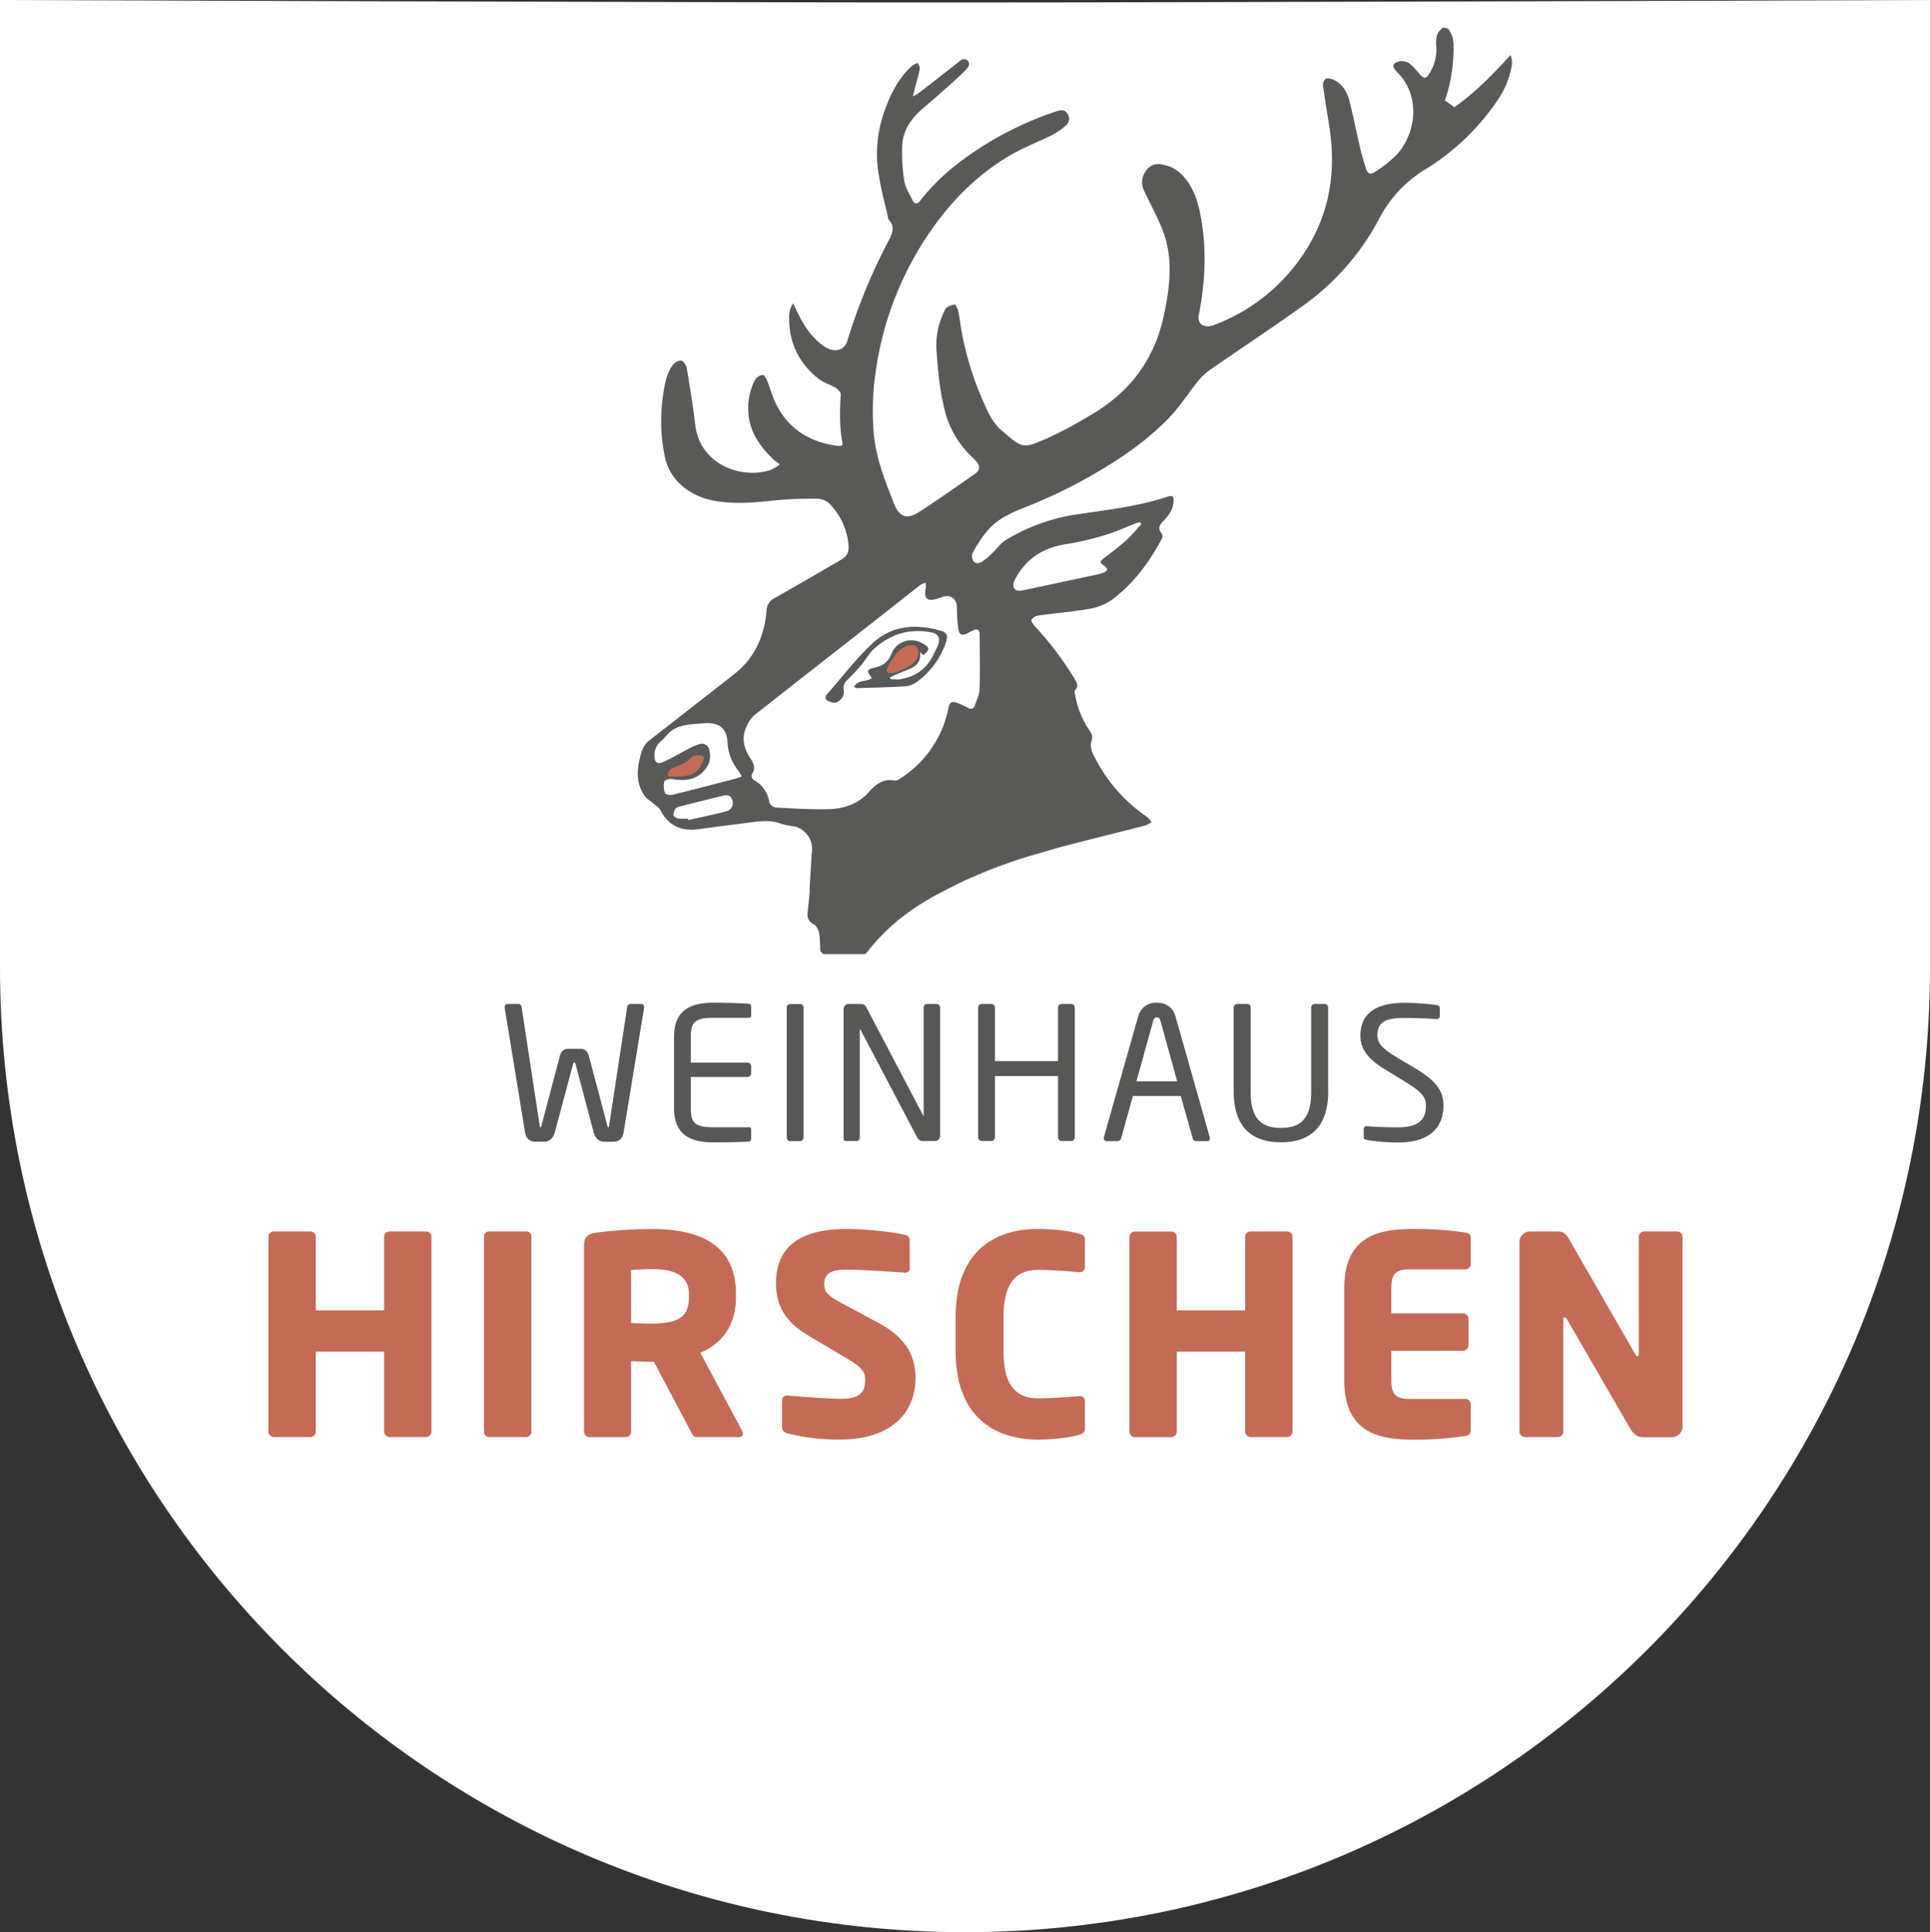
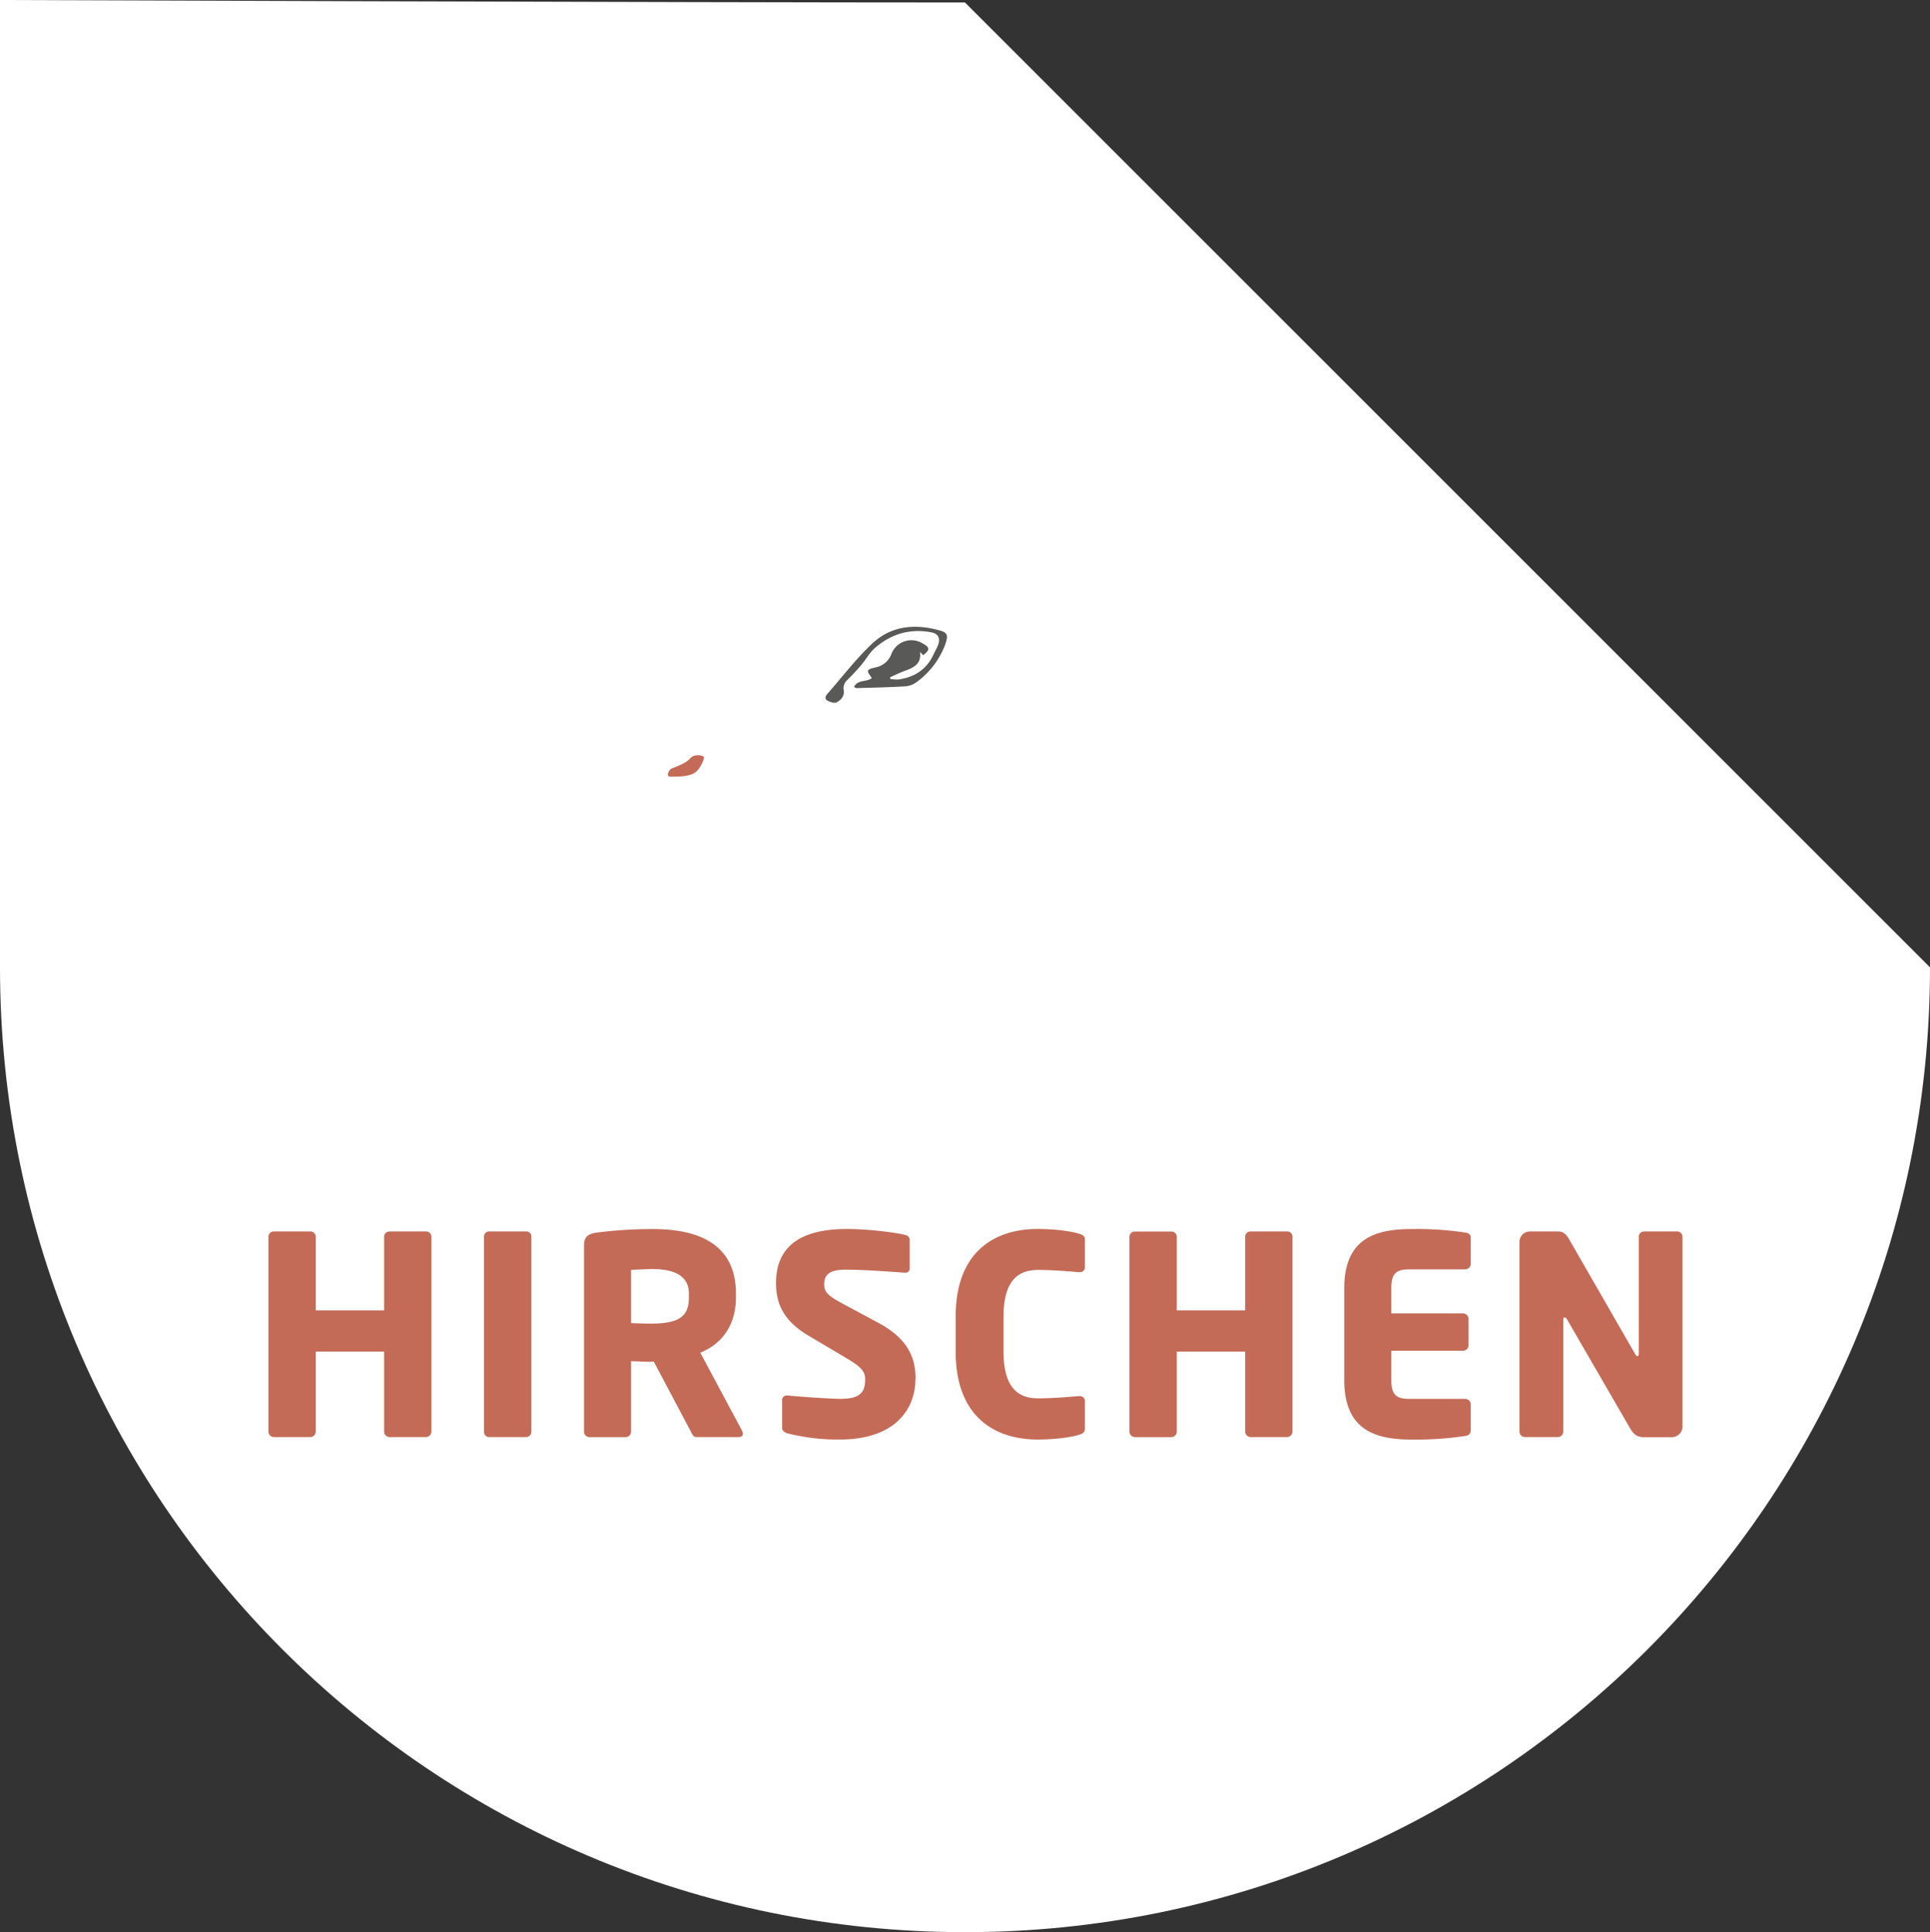
<svg xmlns="http://www.w3.org/2000/svg" viewBox="0 0 775.61 776.61">
  <rect x="0" y="0" width="775.61" height="776.61" fill="#333333" stroke="none" />
  <defs>
    <style>.cls-1{fill:#fff;}.cls-2{fill:#575756;}.cls-3{fill:#c46b57;}.cls-4{fill:#595958;}</style>
  </defs>
  <g id="Ebene_2" data-name="Ebene 2">
    <g id="Ebene_1-2" data-name="Ebene 1">
-       <path class="cls-1" d="M775.61,388.8C775.61,603,602,776.61,387.8,776.61S0,603,0,388.8V0S269.86,1,387.8,1C490.48,1,775.61,0,775.61,0Z" />
-       <path class="cls-2" d="M258.86,404.78a1.21,1.21,0,0,0-1.26-1.26h-4.3a1.34,1.34,0,0,0-1.26,1.26L244.85,452c-.15.74-.08,1.11-.38,1.11s-.37-.45-.51-1.11l-7.27-27.44c-.52-2-1.56-3-3.49-3h-4.74c-1.93,0-3,1-3.49,3L217.71,452c-.15.66-.23,1.11-.52,1.11s-.23-.37-.37-1.11l-7.2-47.24c-.15-.82-.66-1.26-1.26-1.26h-4.3a1.21,1.21,0,0,0-1.26,1.26V405L211,455.13c.52,3,2.23,3.78,4.6,3.78h3.11c2.08,0,3.64-1.48,4.23-3.71l7.34-27.43c.15-.67.22-.67.45-.67h.14c.23,0,.3,0,.45.67l7.27,27.43c.59,2.23,2.15,3.71,4.22,3.71H246c2.38,0,4.08-.74,4.6-3.78L258.86,405v-.22Zm43,53v-3.79a.8.8,0,0,0-.82-.89H286.74c-7.86,0-9.12-2.07-9.12-7.71V432.88h22.77a1.48,1.48,0,0,0,1.48-1.48v-2.82a1.49,1.49,0,0,0-1.48-1.48H277.62V416.79c0-5.63,1.26-7.71,9.12-7.71h14.31a.8.8,0,0,0,.82-.89v-3.71a1,1,0,0,0-.74-1c-3.12-.3-10.09-.45-14.46-.45-10.38,0-15.8,3.93-15.8,13.79v28.55c0,9.86,5.42,13.79,15.8,13.79,4.37,0,11.64-.07,14.46-.37a1,1,0,0,0,.74-1Zm21.06-.6v-52.2a1.34,1.34,0,0,0-1.34-1.41h-4.07a1.35,1.35,0,0,0-1.34,1.41v52.2a1.42,1.42,0,0,0,1.34,1.49h4.07a1.42,1.42,0,0,0,1.34-1.49Zm54.87-.66V404.93a1.35,1.35,0,0,0-1.33-1.41h-3.93a1.4,1.4,0,0,0-1.34,1.41v43.38c0,.07,0,.22-.07.22l-.15-.22L348.22,405c-.6-1.11-1-1.48-3-1.48H341.1A2.09,2.09,0,0,0,339,405.6v52.13c0,.74.59.89,1.33.89h3.86a1.39,1.39,0,0,0,1.33-1.41V413.9c0-.15,0-.22.08-.22s.14.07.22.22l22.91,43.53a2.46,2.46,0,0,0,2.38,1.19h4.59a2.15,2.15,0,0,0,2.15-2.15Zm54.14.66V405a1.49,1.49,0,0,0-1.49-1.48h-3.78a1.48,1.48,0,0,0-1.48,1.48v21.51H399.83V405a1.49,1.49,0,0,0-1.49-1.48h-3.78a1.49,1.49,0,0,0-1.48,1.48v52.13a1.49,1.49,0,0,0,1.48,1.49h3.78a1.49,1.49,0,0,0,1.49-1.49V432.51h25.36v24.62a1.49,1.49,0,0,0,1.48,1.49h3.78a1.49,1.49,0,0,0,1.49-1.49Zm54.28.3a1.18,1.18,0,0,0-.08-.52l-13.72-48.35c-1.26-4.52-4.74-5.56-7.49-5.56a7.29,7.29,0,0,0-7.56,5.64l-13.72,48.27a1.34,1.34,0,0,0-.07.52,1.19,1.19,0,0,0,1.26,1.19h4.37a1.5,1.5,0,0,0,1.34-1.12l4.74-17.05H474.5l4.82,17.05a1.34,1.34,0,0,0,1.26,1.12H485a1.16,1.16,0,0,0,1.27-1.19Zm-13.13-22.84H456.7l6.75-24.4c.22-.81.67-1.33,1.48-1.33s1.19.52,1.41,1.33l6.75,24.4Zm60.66,4V404.93a1.41,1.41,0,0,0-1.41-1.41h-4a1.41,1.41,0,0,0-1.4,1.41v33.66c0,9.64-3,14.76-12.17,14.76s-12.16-5.19-12.16-14.76V404.93a1.4,1.4,0,0,0-1.41-1.41h-4a1.41,1.41,0,0,0-1.41,1.41v33.66c0,14.17,7,20.54,19,20.54s19-6.37,19-20.54Zm46.34,5.71c0-5.93-3-10-11.64-15.12l-6.82-4.08c-5.64-3.41-8.08-5.49-8.08-9,0-5.41,3.26-7,10.9-7,4.3,0,9.49.22,12.75.44h.15a1.15,1.15,0,0,0,1.26-1.18v-3.19c0-.74-.52-1.11-1.26-1.26a101.46,101.46,0,0,0-12.9-.89c-11.27,0-17.73,4.15-17.73,13.12,0,5.94,3.42,9.72,10.24,13.87l7.19,4.38c6.75,4.15,8.9,6.23,8.9,9.93,0,5.19-2.37,8.75-11.27,8.75-3.41,0-8.83-.14-12.24-.44h-.22a1.15,1.15,0,0,0-1.26,1.19v3c0,.82.15,1.11,1.41,1.34a74.06,74.06,0,0,0,12.31,1c14.61,0,18.31-7.71,18.31-14.83Z" />
+       <path class="cls-1" d="M775.61,388.8C775.61,603,602,776.61,387.8,776.61S0,603,0,388.8V0S269.86,1,387.8,1Z" />
      <path class="cls-3" d="M173.38,575.39V497.08a2.14,2.14,0,0,0-2.22-2.11H156.59a2.14,2.14,0,0,0-2.23,2.11v29.59H126.89V497.08a2.14,2.14,0,0,0-2.23-2.11H110.09a2.14,2.14,0,0,0-2.22,2.11v78.31a2.23,2.23,0,0,0,2.22,2.22h14.57a2.23,2.23,0,0,0,2.23-2.22V543.24h27.47v32.15a2.23,2.23,0,0,0,2.23,2.22h14.57a2.23,2.23,0,0,0,2.22-2.22Zm40.16,0V497.08a2,2,0,0,0-2.12-2.11h-14.9a2,2,0,0,0-2,2.11v78.31a2.05,2.05,0,0,0,2,2.22h14.9a2.14,2.14,0,0,0,2.12-2.22Zm85,.89a3,3,0,0,0-.33-1.23l-16.79-31.37c8.11-3.22,14.34-10.45,14.34-22.24V520c0-19.68-14.57-26-33.48-26a175.94,175.94,0,0,0-22.58,1.44c-3.44.56-5,1.56-5,5.34v74.64a2.23,2.23,0,0,0,2.22,2.22h14.46a2.23,2.23,0,0,0,2.23-2.22V547.13c2.11,0,5.56.23,7.89.23l1.23-.11,14.9,28.14c.56,1.11,1,2.22,2.23,2.22h17c1.22,0,1.66-.55,1.66-1.33Zm-21.69-54.84c0,7.56-3.67,10.57-15.35,10.57-1.22,0-6.67-.11-7.89-.23V510.43c1.33-.11,7.12-.34,8.67-.34,9.35,0,14.57,3.12,14.57,9.9v1.45Zm91.1,32.81c0-9-3.45-16.35-15-22.58L338.67,524c-6-3.23-7.45-4.67-7.45-7.79,0-4,2.33-5.89,8.67-5.89,7.57,0,20.47,1,23.58,1.22h.23a1.7,1.7,0,0,0,1.89-1.89V498.41a2,2,0,0,0-1.67-2c-4.23-1.11-15.46-2.44-23.58-2.44-21.58,0-28.48,9.45-28.48,21.69,0,8.12,2.78,15.12,13.13,21.24L340.34,546c5.78,3.45,7.34,5.23,7.34,8.46,0,5.33-2.23,7.78-9.9,7.78-4.34,0-16.57-.89-21.14-1.33h-.33a1.84,1.84,0,0,0-2,2.11v10.9c0,1.22,1.11,1.89,2.22,2.22a82.46,82.46,0,0,0,21,2.45c22.58,0,30.36-12.57,30.36-24.36ZM436,574.16V563.37a2,2,0,0,0-2.12-2.22h-.33c-4.23.33-10.35.89-16.46.89-7.68,0-13.8-4-13.8-18.8v-14c0-14.8,6.12-18.8,13.8-18.8,6.11,0,12.23.55,16.46.89h.33a2,2,0,0,0,2.12-2.23V498.3c0-1.55-.89-2-2.45-2.44-2.34-.78-8.79-1.89-16.57-1.89-16.91,0-32.93,8.78-32.93,35.26v14c0,26.47,16,35.37,32.93,35.37,7.78,0,14.23-1.11,16.57-1.89,1.56-.44,2.45-1,2.45-2.56Zm83.42,1.23V497.08a2.14,2.14,0,0,0-2.23-2.11H502.62a2.14,2.14,0,0,0-2.22,2.11v29.59H472.92V497.08A2.14,2.14,0,0,0,470.7,495H456.13a2.14,2.14,0,0,0-2.23,2.11v78.31a2.23,2.23,0,0,0,2.23,2.22H470.7a2.23,2.23,0,0,0,2.22-2.22V543.24H500.4v32.15a2.23,2.23,0,0,0,2.22,2.22h14.57a2.23,2.23,0,0,0,2.23-2.22Zm71.63-.56V564.48a2.23,2.23,0,0,0-2.23-2.22H566.24c-5.22,0-7.11-1.78-7.11-7.56V542.91h28.8a2.23,2.23,0,0,0,2.23-2.23V530.12a2.23,2.23,0,0,0-2.23-2.23h-28.8V517.77c0-5.79,1.89-7.56,7.11-7.56h22.58a2.24,2.24,0,0,0,2.23-2.23V497.64c0-1.45-.67-2-2.23-2.23A130.23,130.23,0,0,0,567.36,494c-14.35,0-27.14,3.55-27.14,23.8V554.7c0,20.24,12.68,23.91,27,23.91a132,132,0,0,0,21.57-1.44c1.56-.23,2.23-.89,2.23-2.34Zm85.09-1.45v-76.3a2.14,2.14,0,0,0-2.23-2.11H660.79a2.14,2.14,0,0,0-2.22,2.11v47.05c0,.78-.34,1-.56,1s-.45-.22-.89-.89l-26.36-45.83c-1.34-2.33-2.45-3.44-4.67-3.44H614.85a4.23,4.23,0,0,0-4.23,4.22v76.2a2.24,2.24,0,0,0,2.23,2.22H626a2.23,2.23,0,0,0,2.23-2.22v-45c0-.67.22-.89.56-.89s.55.22,1,.89l25.36,43.82c1.78,3,3.45,3.45,5.78,3.45h10.9a4.32,4.32,0,0,0,4.34-4.23Z" />
      <path class="cls-4" d="M380,258.66a33,33,0,0,1-11.67,15.52,8.91,8.91,0,0,1-4.5,1.68c-6.5.39-13,.53-19.52.72-.28,0-.55-.21-1.1-.45,1.47-3.11,5-1.89,7.14-3.56-.29-.43-.51-.83-.77-1.16-1.22-1.61-1-2.26.85-2.79.82-.24,1.69-.38,2.5-.65a8.44,8.44,0,0,0,5.33-5.2,8.58,8.58,0,0,1,12.23-4.31c3.27,1.7,3.37,2.68.5,4.9-.32-.33-.61-.67-1.26-1.33.61,4.82-2.46,6.25-5.85,7.51-2.1.77-4.11,1.75-6.15,2.66,0,.21,0,.45,0,.67a15.68,15.68,0,0,0,3.26.25c6.41-.88,11.31-3.95,14.13-10,.63-1.36,1.41-2.66,1.91-4,.94-2.61,0-4.4-2.66-4.93-8.6-1.7-16.23.59-22.74,6.25-2.21,1.91-3.66,4.67-5.57,6.93-1.77,2.08-3.68,4.07-5.61,6a4.27,4.27,0,0,0-1.39,4c.39,2.3-1,4-2.89,4.94-.83.41-2.34-.1-3.37-.55-1.26-.55-1.36-1.66-.43-2.72,6-6.82,11.55-14.16,18.14-20.36,7.81-7.35,17.58-8.08,27.64-5.13,2.57.75,2.95,2.12,1.81,5.11Z" />
-       <path class="cls-4" d="M607,22.15c-7,7.67-14.1,15.05-22.5,20.91L580.7,40.4l.06-.21a65.91,65.91,0,0,0,3.36-22.78,25.34,25.34,0,0,0-.45-2.7l-.65-1.4c-.12-.23-.77-1.55-1.08-1.69a5.75,5.75,0,0,0-1.81-.55c-.49,0-1.73,1.46-1.73,1.46a6.13,6.13,0,0,0-.61.86l-.46,1.26a14.64,14.64,0,0,0-.23,2.81,18,18,0,0,1-2.7,12.12c-1.26,2.09-2.16,2.11-3.77.36a32.76,32.76,0,0,0-4-4.27,5.55,5.55,0,0,0-4-1.06c-3.13.68-3.48,2.08-1.2,4.32,9.6,9.49,7.77,24.65-.2,33.31a49.38,49.38,0,0,1-8.4,6.69c-2.14,1.45-3.22.94-4-1.48-.85-2.69-1.63-5.43-2.28-8.18-1.42-6-2.62-12.14-4.11-18.16-1-4.07-2.89-7.71-7.18-9.3-.79-.3-2-.52-2.54-.12a3.41,3.41,0,0,0-1.06,2.61c.73,5.41,1.63,10.82,2.51,16.23,3.05,19,0,36.65-11.13,52.7a74.33,74.33,0,0,1-34.92,27.31,7.85,7.85,0,0,1-2.73.61c-2.68,0-4.13-1.81-3.64-4.41,2.36-12.12,3.17-24.33,1.32-36.55-1-6.8-2.56-13.61-7.28-19.12a14.65,14.65,0,0,0-9.11-5,5.89,5.89,0,0,0-6.28,2.8,7.54,7.54,0,0,0-.72,7.59c2.4,5.17,5.17,10.21,7.32,15.48,4.62,11.41,3.24,23,.76,34.68C464,144.53,454,157.71,438.37,166.79a170.45,170.45,0,0,1-17.62,9.43c-10.07,4.35-9.86,3.91-18.32-3.29-3.18-2.69-5-6.37-6.65-10.13a125.92,125.92,0,0,1-9.26-29.09c-.49-2.86-.83-5.75-1.42-8.58-.2-1-1.16-2.81-1.42-2.76-1.35.32-3.2.81-3.73,1.83a30.66,30.66,0,0,0-3.62,16.31c.61,8.89,1.43,17.81,3.89,26.44a38.84,38.84,0,0,0,8.11,14.38c1.2,1.44,2.67,2.62,3.91,4,1.75,2,1.65,3.68-.49,5.18-7.4,5.15-14.79,10.34-22.37,15.26-4.86,3.17-7.94,2.15-10.11-3.32-3.64-9.21-7.28-18.47-8.16-28.43a109.44,109.44,0,0,1,1.16-27,130.72,130.72,0,0,1,20.2-51.93C381.42,81.56,392.6,70,406.94,61.86c5.17-2.93,10.78-5,16.13-7.71a29.52,29.52,0,0,0,4.82-3.32c1.67-1.32,2.28-3.07,1.18-5s-2.85-1.65-4.59-1.06a134.25,134.25,0,0,0-39.2,20.69A85.13,85.13,0,0,0,369.7,80.79c-1.08,1.41-2.25,1.2-2.95-.24-1.28-2.59-2.93-5.21-3.39-8a73.19,73.19,0,0,1-.78-14c.25-6.28,3.67-11,8.32-15,5.41-4.66,10.84-9.32,16-14.22A14.51,14.51,0,0,0,389,27a2,2,0,0,0-2.88-2.75l0,0c-5.51,4.29-11,8.6-16.55,12.87a29.07,29.07,0,0,1-2.73,1.65c.35-1.44.57-2.28.78-3.13.69-2.66,1.48-5.27,2-8,.14-.69-.47-1.55-.73-2.34a8.35,8.35,0,0,0-2.18,1c-5.53,4.87-8.72,11.31-11.16,18.05a51,51,0,0,0-2.45,25.72c.9,5.7,2.43,11.31,3.69,17a3.32,3.32,0,0,0,.45,1.34c2.66,2.93,1.28,5.59-.23,8.5a233.1,233.1,0,0,0-16.54,40.23c-1.17,3.87-5.45,4.76-9.41,2-4.7-3.3-7.79-7.9-10.29-13-.63-1.26-1.22-2.52-2-4.19-1.79,2.46-1.69,4.9-1.62,7.22.3,9.52,4.43,17.23,11.81,23.1,2,1.57,4.66,2.26,6.86,3.6.93.55,2.11,1.79,2.05,2.65-.39,6.61-.57,13.16.71,19.69a2.47,2.47,0,0,1-.18.85,7.75,7.75,0,0,1-1.79.16c-11.07-1.48-19.73-6.63-24.77-16.9-1.49-3.07-2.38-6.43-3.68-9.64-.31-.79-1.22-2-1.59-2a4.87,4.87,0,0,0-3,1.73,24.09,24.09,0,0,0-2.85,12.67c.23,8.17,4.54,14.26,10.15,19.65a31,31,0,0,0,2.58,1.93,22.1,22.1,0,0,1-3.66,2.2c-11.55,3.92-28.66-1.92-30.43-18.37C278.5,163,277.24,155.48,276,148c-.2-1.16-1.3-2.85-2.24-3.05s-2.72.81-3.4,1.77c-2.74,3.82-3.35,8.38-4,12.9a70,70,0,0,0,.77,23.63c1.65,9.09,9.28,15.86,19.12,17.86,8.48,1.73,16.84.93,25.3,0a142.21,142.21,0,0,1,17.64-.61,7.58,7.58,0,0,1,4.77,2.6,27.22,27.22,0,0,1,7,15.54c.39,3.54-.73,5.06-3.27,6.53-8.77,5.08-17.49,10.21-26.32,15.19a5.72,5.72,0,0,0-3.3,5c-.87,10.3-4.73,19.12-13.05,25.63q-17.06,13.37-34.19,26.69c-2.61,2.05-3.22,5-3.87,7.83-1.16,5-1,10,2.12,14.42.89,1.24,2.36,2,3.54,3.05,1,.87,2.25,1.59,2.82,2.7,3.3,6.43,8.57,8.53,15.5,7.57,7.4-1,14.79-1.95,22.21-2.91,3.77-.49,7.47-.55,11.15.88a32.25,32.25,0,0,0,4.6.87,9.39,9.39,0,0,1,7.44,10,3.44,3.44,0,0,1-.14.87v0l-.84,14.12h0a13.37,13.37,0,0,1,0,1.55c-.18,2.74-.55,5.47-.79,8.21a4.21,4.21,0,0,0,2.4,4.62c1.08.57,1.83,2.18,2.24,3.48a61.4,61.4,0,0,1,.4,6.67,2,2,0,0,0,2,1.89h15.33a1.61,1.61,0,0,0,1.26-.45c9.4-12.22,20.34-19.48,31.79-25.3,3.77-1.91,7.53-3.88,11.45-5.47l0,0a198.55,198.55,0,0,1,27.9-9.8l0,0c2.24-.7,4.5-1.37,6.79-2,11.35-3,22.72-5.75,34.07-8.66a11.51,11.51,0,0,0,2.56-1.36,10.55,10.55,0,0,0-1.93-2.2,64.12,64.12,0,0,1-21-24.06c-1.16-2.18-2-4.35-1-7a4.15,4.15,0,0,0-.73-3.23,35.67,35.67,0,0,1-6-14.48c-.12-.67-.44-1.69-.12-2,1.79-1.87.61-3.35-.35-5a131.29,131.29,0,0,0-15.78-20.81c-.67-.73-1.6-2.15-1.3-2.66a4.23,4.23,0,0,1,2.77-1.61c6.93-1,13.91-1.52,20.78-2.75a21.91,21.91,0,0,0,8.95-3.74c8.54-6.44,14.81-14.88,19.79-24.28a2.46,2.46,0,0,0,.1-2.14c-2-2.15-.77-3.74.74-5.27,2.11-2.13,3.72-4.49,3.94-7.58.16-2.14-.39-2.69-2.4-2-12.1,4-24.71,5.33-37.22,7.22A76.22,76.22,0,0,0,404.3,217c-2.14,1.28-3.68,3.58-5.55,5.33a29,29,0,0,1-4.13,3.48,3.89,3.89,0,0,1-1.37.51,2,2,0,0,1-2.39-1.43,3.45,3.45,0,0,1-.11-2.33,52.87,52.87,0,0,1,5.72-8.85c4.15-5.11,10-7.71,16-10a206.84,206.84,0,0,0,31.14-15.52c9.67-5.84,18.76-12.45,26.55-20.62,4-4.17,7.11-9.14,10.74-13.67a25.48,25.48,0,0,1,4.92-4.92c12.83-8.93,25.91-17.51,38.58-26.65a100.85,100.85,0,0,0,30-34.68,49.82,49.82,0,0,1,17.9-19.26,95.18,95.18,0,0,0,29.51-28.08,35.09,35.09,0,0,0,5.78-14.3,8.18,8.18,0,0,0-.51-3.77ZM407.59,233.5C412,224.63,419.23,220,429,218.61a109.42,109.42,0,0,0,16-3.84c3.82-1.14,7.44-2.89,11.16-4.32a14.74,14.74,0,0,1,1.94-.55c.2.25.4.49.59.74-2,2.21-3.93,4.59-6.15,6.59-2.72,2.46-5.69,4.67-8.62,6.91-2.06,1.57-2.16,1.81-.1,3.34,1.48,1.1,1.5,1.93-.25,2.64a19.9,19.9,0,0,1-2.23.71c-10.21,2.18-20.4,4.38-30.61,6.51a6.33,6.33,0,0,1-1.63.06,2,2,0,0,1-1.85-2,4.14,4.14,0,0,1,.34-1.89ZM291.7,326.12c-5,1.33-10.05,2.36-15.09,3.5l-.12-.57a26.58,26.58,0,0,1-4-.06c-.69-.12-1.75-.79-1.81-1.32a4.3,4.3,0,0,1,.8-2.67,3.45,3.45,0,0,1,1.89-.89c5.57-1.42,11.12-2.81,16.71-4.17,1.75-.43,3.52-.71,4.21,1.61a3.41,3.41,0,0,1-2.6,4.57ZM296,312.86c-8.6,2.22-17.18,4.48-25.78,6.61-.94.21-2.83-.18-3-.75a8.64,8.64,0,0,1-.28-4.62c.12-.55,2-1.12,2.93-1,4.51.73,8.85.75,12.38-2.61,2.49-2.4,3.73-5.39,2.81-9a3,3,0,0,0-3.95-2.4,24.28,24.28,0,0,0-4.88,2.14c-3.33,1.69-6.53,3.7-10,5.16-2.16.9-3.2-.12-3.2-2.52a7.09,7.09,0,0,1,2.3-5.71,16.56,16.56,0,0,0,2.34-2.32c4.07-5.09,10-4.6,15.52-5.15a12.29,12.29,0,0,1,4.39.41c3.77,1.08,4.66,4.47,4.82,7.63.23,4.59,2.12,8.24,4.78,11.73a17.09,17.09,0,0,1,.92,1.65c-.92.3-1.49.53-2.08.69Zm95.31-59.65c1.43-.49,2.38,0,2.38,1.62.06,7.33.21,14.69,0,22-.06,2.28-1.2,4.52-1.93,6.75-.41,1.29-1.32,1.61-2.58,1a41.49,41.49,0,0,0-4.5-2.06c-2.13-.79-3.07-.22-3.52,2a43.41,43.41,0,0,1-19,28.13c-.76.51-1.79,1.26-2.52,1.1-4.52-.94-7.71,1.44-10.3,4.41-4.55,5.17-10.41,7-16.84,7.08-6.89.12-13.79-.27-20.66-.67a3.55,3.55,0,0,1-2.67-2,12,12,0,0,0-6.16-9,2,2,0,0,1-.65-2.78c1.32-2.06.51-4.05-.85-6.11-2.63-3.94-3.64-8.19-1.49-12.67a12.55,12.55,0,0,1,3.09-4.51c17.62-13.92,35.35-27.72,53-41.56,4.65-3.64,9.23-7.32,13.89-10.92a6.68,6.68,0,0,1,2-.77,8.43,8.43,0,0,1,.06,2.12c-.89,4.12.37,5.43,4.36,4.33a21.27,21.27,0,0,0,2.13-.71c3.22-1.25,5.9.52,6,4,0,1.53.06,3.05.14,4.58.07,1.34.21,2.66.41,4,.39,2.65,1.36,3.11,3.82,1.89a19.88,19.88,0,0,1,2.32-1.13Z" />
      <path class="cls-3" d="M269.66,309c.67-.37,5.91-2,7.57-4.07s4.85-1.38,5.54-.8-1.61,4.93-2.65,5.67c-2.26,2.69-8.77,2.34-10.76,2.34s-.38-2.77.3-3.14Z" />
-       <path class="cls-3" d="M359.47,270.3s8.13-2.27,9.26-6.18c0,0,1.27-3.33-1.09-4.53s-6.49,1.48-7.49,3.25c-1.17,2.08-7.57,9.13-.68,7.46Z" />
    </g>
  </g>
</svg>